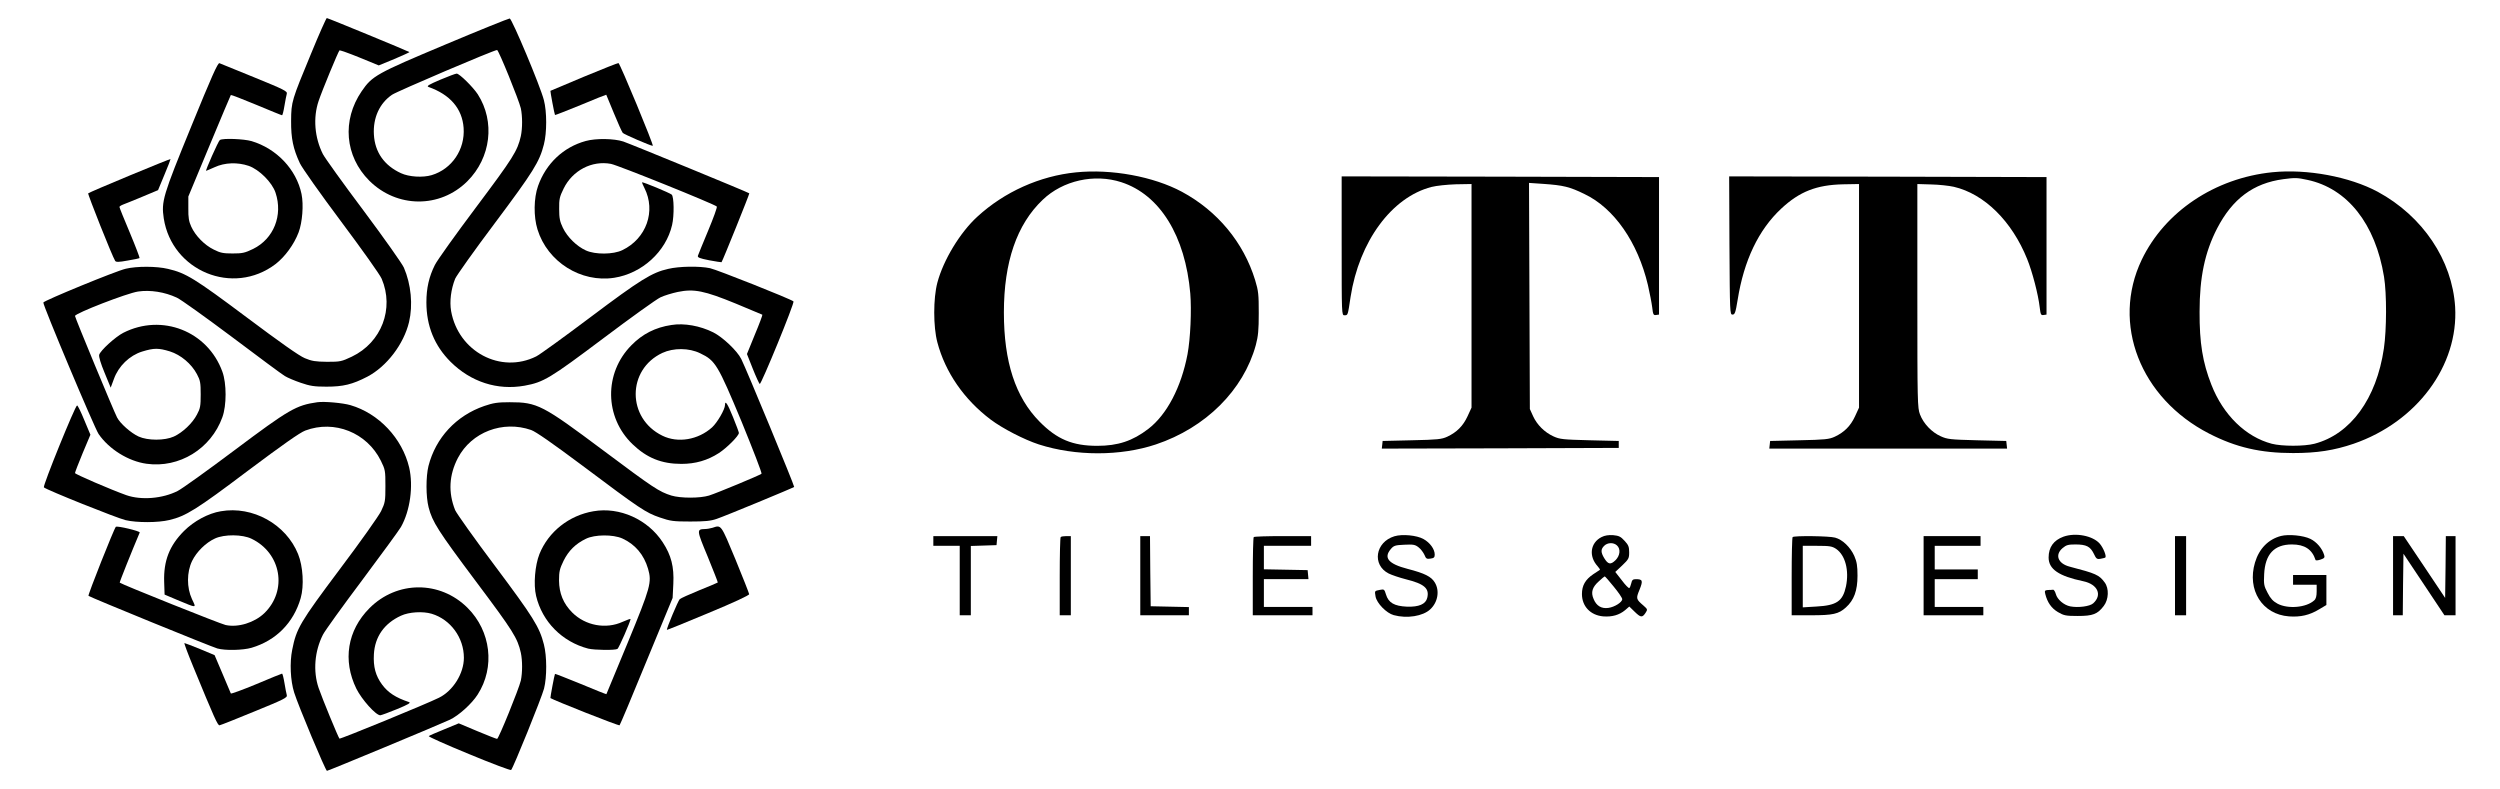
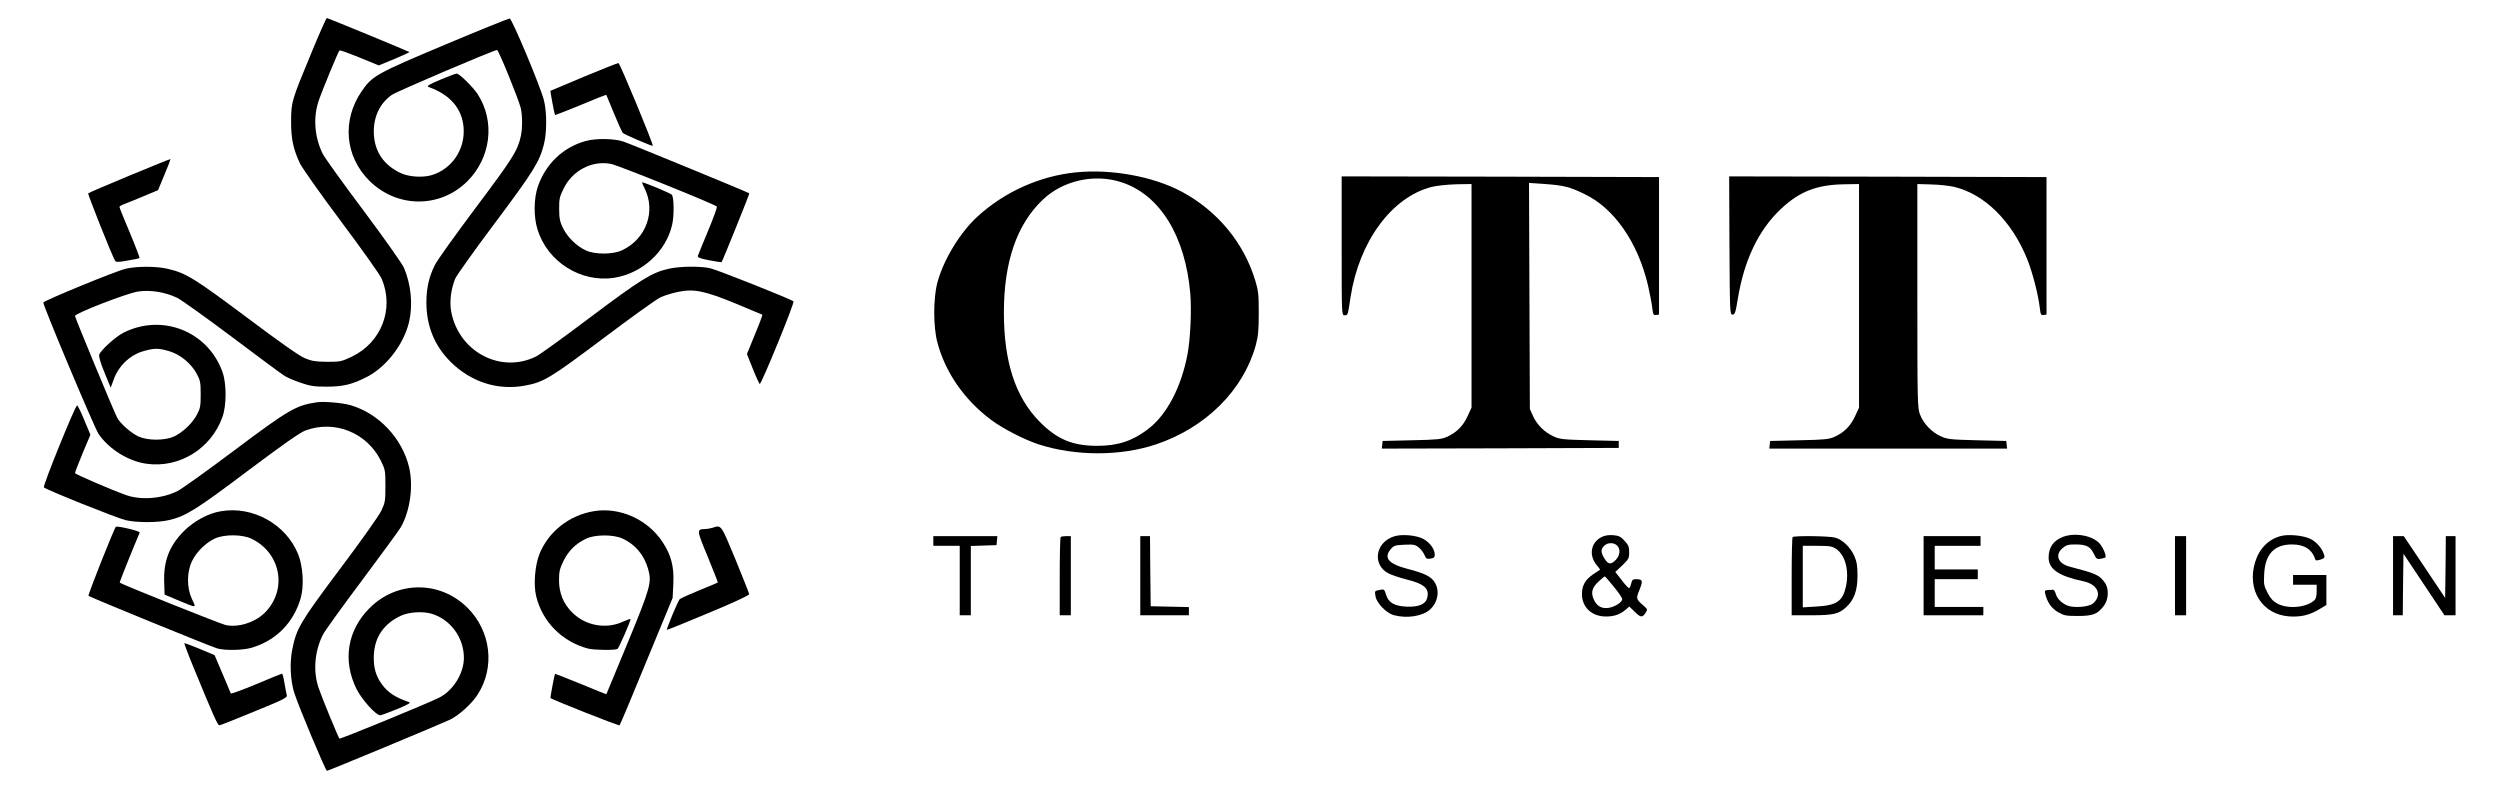
<svg xmlns="http://www.w3.org/2000/svg" version="1.0" width="1800pt" height="568pt" viewBox="0 0 1800 568" preserveAspectRatio="xMidYMid meet">
  <g transform="translate(0,568) scale(0.1,-0.1)" fill="#000000" stroke="none">
    <path d="M2241 5297 c-141 -341 -144 -348 -145 -487 -1 -127 15 -202 63 -305 15 -33 149 -222 297 -420 148 -198 280 -383 292 -412 92 -215 -1 -459 -215 -561 -74 -35 -83 -37 -178 -37 -84 1 -110 5 -160 26 -40 16 -181 116 -420 295 -373 279 -436 318 -565 348 -82 20 -227 20 -305 1 -70 -16 -588 -229 -593 -243 -5 -16 368 -903 398 -947 75 -109 214 -196 345 -214 235 -33 464 107 546 335 31 84 31 244 0 328 -106 292 -435 421 -713 280 -57 -29 -166 -128 -174 -159 -3 -14 11 -62 39 -129 l44 -107 23 62 c33 93 113 170 204 198 85 26 117 26 199 1 79 -25 155 -89 195 -164 24 -45 27 -62 27 -146 0 -83 -3 -101 -27 -145 -32 -62 -103 -129 -166 -158 -66 -30 -188 -30 -254 0 -55 25 -133 94 -155 137 -25 48 -303 719 -303 731 0 19 374 164 454 176 87 13 191 -3 279 -44 29 -13 207 -141 397 -283 190 -143 361 -270 380 -281 19 -12 71 -34 115 -49 67 -23 97 -28 185 -28 121 0 187 16 295 72 139 73 262 234 300 393 29 123 15 271 -37 392 -13 29 -143 213 -290 410 -148 197 -279 380 -293 407 -60 119 -72 262 -31 383 25 75 141 355 150 364 3 3 68 -20 144 -51 l139 -57 112 46 c62 26 111 49 109 50 -7 6 -587 245 -595 245 -4 0 -55 -114 -112 -253z" />
    <path d="M3206 5359 c-495 -208 -526 -225 -602 -336 -143 -209 -121 -468 55 -644 199 -198 509 -200 706 -4 170 170 201 429 75 626 -35 53 -132 149 -152 149 -8 0 -61 -20 -118 -44 -82 -35 -101 -46 -85 -52 156 -55 243 -156 253 -295 11 -155 -84 -296 -230 -340 -64 -19 -163 -13 -221 14 -120 55 -188 151 -195 278 -7 121 41 226 131 287 37 25 733 322 756 322 11 0 157 -360 171 -420 12 -58 12 -143 0 -200 -24 -107 -56 -157 -322 -512 -147 -196 -281 -383 -297 -416 -42 -84 -61 -166 -61 -269 0 -170 58 -312 174 -428 146 -145 337 -207 533 -172 137 25 182 52 568 342 198 149 382 281 410 294 27 13 83 30 125 39 117 24 191 9 418 -84 103 -43 189 -79 191 -80 2 -2 -22 -67 -54 -143 l-57 -140 42 -106 c23 -58 46 -107 50 -110 10 -6 253 586 243 595 -19 17 -553 229 -601 239 -76 16 -222 14 -301 -5 -117 -26 -202 -79 -560 -348 -189 -142 -364 -269 -390 -282 -256 -128 -561 34 -613 326 -12 70 -1 157 29 233 10 23 138 204 287 402 276 369 320 439 352 565 22 85 22 235 0 319 -26 102 -230 586 -246 588 -8 0 -217 -84 -464 -188z" />
-     <path d="M1378 4772 c-206 -503 -217 -542 -199 -664 59 -380 499 -561 804 -330 69 53 134 142 167 229 27 72 37 198 21 276 -37 177 -179 327 -360 381 -56 16 -206 22 -228 8 -11 -7 -106 -222 -99 -222 2 0 29 12 61 26 73 34 165 37 245 10 76 -26 170 -120 194 -194 54 -162 -13 -331 -161 -404 -60 -29 -77 -33 -148 -33 -67 0 -89 4 -136 28 -66 32 -132 99 -162 165 -17 37 -22 65 -21 132 l0 85 151 363 c83 200 153 365 155 368 3 2 85 -30 184 -71 98 -41 181 -75 185 -75 3 0 11 30 17 68 6 37 14 76 17 87 5 18 -19 30 -232 117 -131 54 -245 100 -253 103 -12 4 -57 -98 -202 -453z" />
    <path d="M4205 5128 c-132 -56 -241 -102 -242 -102 -2 -2 29 -169 33 -174 1 -2 84 31 185 72 100 42 183 75 184 74 1 -2 26 -61 55 -133 29 -71 58 -135 64 -142 11 -11 200 -93 216 -93 10 0 -236 594 -247 596 -4 1 -116 -43 -248 -98z" />
    <path d="M4218 4665 c-162 -44 -287 -163 -344 -324 -31 -87 -33 -220 -4 -313 72 -234 313 -385 552 -348 200 31 373 188 417 380 16 68 14 205 -3 219 -16 13 -208 93 -213 88 -1 -2 6 -20 17 -41 84 -166 14 -364 -159 -447 -65 -32 -196 -33 -263 -2 -66 30 -133 96 -165 162 -22 46 -27 70 -27 136 -1 71 3 88 32 147 64 131 204 204 341 178 49 -9 746 -290 762 -307 4 -5 -24 -82 -62 -173 -38 -91 -71 -172 -74 -181 -4 -13 11 -19 81 -33 48 -9 88 -15 89 -14 9 12 203 493 200 496 -7 7 -849 353 -907 373 -67 22 -197 24 -270 4z" />
    <path d="M933 4416 c-160 -66 -294 -124 -298 -128 -5 -5 172 -451 194 -486 6 -10 25 -10 90 2 45 7 84 16 86 18 2 2 -29 84 -70 182 -41 97 -75 181 -75 186 0 4 12 12 28 18 15 5 77 31 138 56 l112 47 46 111 c26 61 45 112 44 113 -2 1 -134 -52 -295 -119z" />
    <path d="M7747 4439 c-260 -26 -515 -140 -710 -319 -125 -114 -245 -313 -288 -475 -30 -114 -30 -317 0 -430 57 -216 193 -412 384 -556 85 -64 242 -145 347 -179 265 -85 587 -85 842 0 359 120 631 391 720 716 17 65 21 106 21 229 0 134 -2 159 -26 238 -83 271 -271 498 -527 636 -205 110 -508 166 -763 140z m327 -71 c277 -90 460 -386 496 -801 10 -121 1 -326 -20 -438 -45 -236 -148 -434 -282 -537 -113 -87 -219 -122 -368 -122 -178 0 -290 47 -415 174 -174 176 -257 430 -257 786 0 364 93 634 279 811 146 140 373 190 567 127z" />
-     <path d="M16362 4440 c-415 -42 -776 -284 -942 -631 -219 -459 -11 -996 486 -1251 193 -99 369 -140 604 -140 172 0 295 19 436 67 455 157 756 562 731 985 -21 338 -234 654 -557 829 -203 109 -509 166 -758 141z m251 -55 c288 -61 490 -316 552 -698 20 -122 19 -380 -1 -516 -53 -362 -240 -618 -500 -686 -74 -19 -233 -19 -307 0 -187 49 -350 207 -435 425 -63 160 -86 302 -85 525 0 250 38 429 126 600 111 214 261 326 477 355 84 11 100 11 173 -5z" />
    <path d="M9660 3910 c0 -496 0 -500 20 -500 25 0 24 -3 44 131 62 401 296 719 583 793 35 9 112 17 175 19 l113 2 0 -805 0 -805 -29 -63 c-32 -69 -77 -114 -145 -146 -41 -19 -70 -22 -256 -26 l-210 -5 -3 -28 -3 -27 853 2 853 3 0 25 0 25 -210 5 c-192 5 -214 7 -260 28 -65 30 -118 83 -147 146 l-23 51 -3 814 -3 814 103 -7 c144 -10 190 -21 296 -73 213 -101 384 -347 457 -655 13 -57 27 -129 31 -161 6 -52 9 -58 28 -55 l21 3 0 495 0 495 -1142 3 -1143 2 0 -500z" />
    <path d="M12452 3913 c3 -485 3 -498 22 -498 17 0 22 14 37 106 45 283 150 504 314 657 132 123 254 171 447 175 l113 2 0 -805 0 -805 -29 -63 c-32 -69 -77 -114 -145 -146 -41 -19 -70 -22 -256 -26 l-210 -5 -3 -27 -3 -28 856 0 856 0 -3 28 -3 27 -210 5 c-193 5 -214 7 -262 29 -65 29 -124 91 -149 157 -18 47 -19 86 -19 854 l0 805 100 -3 c54 -1 128 -9 163 -17 219 -51 418 -247 528 -521 37 -92 79 -252 90 -347 6 -52 9 -58 28 -55 l21 3 0 495 0 495 -1143 3 -1142 2 2 -497z" />
-     <path d="M4834 3340 c-115 -17 -209 -65 -288 -146 -198 -200 -194 -518 8 -712 103 -99 209 -142 352 -142 101 0 188 25 270 78 57 37 144 124 144 145 0 5 -19 57 -42 113 -39 97 -58 126 -58 88 0 -31 -55 -126 -93 -161 -100 -90 -246 -115 -358 -60 -256 125 -256 476 0 596 80 37 192 37 273 -3 109 -52 126 -81 297 -491 83 -203 148 -371 144 -376 -11 -10 -318 -138 -378 -157 -65 -20 -205 -20 -271 0 -89 28 -128 54 -492 326 -436 326 -473 346 -672 346 -88 0 -118 -5 -183 -27 -203 -70 -350 -229 -402 -432 -19 -77 -19 -221 1 -298 27 -105 68 -169 342 -535 266 -355 298 -405 322 -512 12 -57 12 -142 0 -200 -14 -60 -160 -420 -171 -420 -5 0 -69 25 -143 56 l-133 56 -104 -43 c-57 -23 -108 -45 -112 -49 -4 -4 126 -62 289 -129 166 -69 300 -119 304 -115 16 16 220 521 237 586 21 83 21 233 -1 318 -32 126 -76 196 -352 565 -149 198 -277 379 -287 402 -51 128 -44 253 20 376 98 186 323 272 527 201 34 -12 153 -95 370 -257 416 -312 455 -338 557 -373 76 -26 96 -29 219 -29 106 0 147 4 190 19 60 20 550 223 558 230 4 5 -345 850 -381 921 -29 59 -134 158 -202 192 -94 47 -209 68 -301 53z" />
    <path d="M2285 2784 c-153 -22 -202 -50 -597 -346 -196 -147 -380 -279 -409 -293 -108 -55 -262 -68 -370 -30 -112 40 -369 151 -369 159 0 6 25 70 55 143 l56 133 -44 105 c-24 59 -47 106 -52 106 -13 0 -249 -581 -239 -590 18 -18 528 -222 588 -236 80 -19 234 -19 316 1 118 28 194 75 564 354 251 188 376 276 414 290 210 79 444 -15 544 -217 32 -65 33 -72 33 -183 0 -108 -2 -119 -31 -180 -18 -36 -148 -220 -298 -419 -286 -382 -312 -426 -342 -579 -19 -93 -13 -222 14 -308 28 -91 226 -564 236 -564 10 0 806 331 885 368 65 31 158 115 200 181 127 197 96 457 -73 625 -198 197 -508 196 -706 -3 -159 -160 -194 -376 -94 -580 39 -78 140 -191 172 -191 9 1 64 21 122 45 80 33 100 45 85 50 -96 32 -151 68 -194 126 -47 64 -64 128 -59 218 7 127 75 223 195 278 58 27 157 33 221 14 136 -41 232 -172 232 -317 0 -113 -78 -238 -180 -288 -88 -44 -710 -299 -716 -294 -9 10 -124 289 -150 365 -41 121 -29 264 31 383 14 28 141 204 282 392 141 189 267 361 280 384 66 117 90 294 59 428 -50 210 -218 389 -423 449 -55 16 -188 28 -238 21z" />
    <path d="M1590 1999 c-91 -15 -194 -71 -265 -142 -105 -105 -148 -215 -143 -367 l3 -91 92 -39 c145 -60 137 -61 105 7 -38 82 -38 193 1 274 32 66 99 132 165 162 67 31 198 30 263 -2 214 -103 261 -372 92 -536 -71 -68 -189 -105 -279 -85 -37 8 -747 292 -762 305 -3 2 86 224 144 361 4 10 -163 50 -172 41 -13 -13 -203 -492 -197 -497 13 -11 885 -367 928 -379 58 -16 183 -13 246 5 176 52 303 180 354 358 25 87 17 229 -19 317 -87 215 -327 348 -556 308z" />
    <path d="M4273 1999 c-176 -30 -324 -147 -389 -308 -32 -81 -44 -219 -24 -302 44 -185 187 -330 375 -379 46 -11 194 -13 211 -2 10 6 94 198 94 215 0 3 -26 -6 -57 -20 -120 -55 -268 -28 -363 67 -64 64 -94 138 -95 230 0 66 5 85 33 143 36 72 86 122 161 158 63 31 195 32 262 2 92 -42 155 -116 185 -218 28 -98 19 -131 -147 -534 -83 -201 -152 -367 -153 -369 -2 -1 -85 32 -185 74 -101 41 -184 74 -185 72 -4 -5 -35 -172 -33 -174 24 -16 493 -202 498 -196 4 4 92 212 194 462 l188 455 5 102 c6 122 -15 205 -76 298 -107 165 -311 257 -499 224z" />
    <path d="M5130 1880 c-14 -4 -38 -9 -55 -9 -60 -2 -60 -6 21 -200 41 -101 74 -184 72 -185 -2 -2 -61 -27 -133 -56 -71 -29 -135 -58 -141 -64 -12 -12 -98 -216 -92 -221 2 -1 136 53 298 121 181 75 295 128 294 136 -1 7 -45 120 -99 251 -106 255 -101 248 -165 227z" />
    <path d="M10040 1819 c-138 -42 -163 -206 -42 -268 22 -11 78 -30 125 -42 133 -33 170 -66 153 -134 -11 -45 -60 -66 -146 -63 -91 4 -133 28 -151 88 -11 37 -14 39 -43 33 -40 -8 -39 -6 -32 -48 9 -49 79 -120 131 -134 95 -26 210 -8 263 42 55 51 69 135 32 194 -25 41 -71 65 -195 97 -139 36 -175 80 -121 143 21 25 32 28 97 31 65 3 78 1 103 -19 16 -12 34 -37 42 -54 11 -28 17 -31 43 -27 25 3 31 9 31 29 0 39 -34 86 -81 112 -48 27 -152 37 -209 20z" />
    <path d="M11531 1813 c-81 -41 -94 -138 -28 -210 11 -13 19 -24 16 -26 -2 -1 -23 -16 -47 -31 -58 -39 -82 -82 -82 -143 0 -89 62 -153 153 -161 64 -5 116 10 158 45 l30 26 38 -37 c44 -43 55 -44 78 -10 17 26 16 27 -13 53 -55 47 -56 51 -29 116 26 65 22 75 -27 75 -21 0 -28 -6 -33 -30 -4 -16 -10 -32 -14 -34 -4 -3 -29 22 -54 56 l-47 60 50 47 c46 44 50 51 50 94 0 40 -5 53 -33 83 -28 31 -41 37 -83 41 -33 2 -60 -2 -83 -14z m111 -60 c28 -25 23 -74 -11 -107 -35 -34 -53 -30 -81 16 -25 42 -25 63 0 88 24 24 67 26 92 3z m-23 -297 c34 -41 61 -81 61 -90 0 -22 -55 -57 -100 -63 -50 -7 -86 15 -106 64 -21 48 -10 85 37 127 21 20 41 36 43 36 3 0 32 -33 65 -74z" />
    <path d="M14857 1816 c-71 -26 -107 -76 -107 -150 0 -84 73 -134 250 -171 104 -22 138 -99 71 -159 -24 -22 -108 -33 -165 -22 -46 9 -94 50 -104 89 -5 18 -14 32 -20 31 -7 -1 -23 -2 -37 -2 -22 -2 -25 -5 -19 -29 15 -60 44 -102 91 -130 43 -25 57 -28 143 -28 109 0 142 13 187 72 36 47 39 126 7 169 -40 55 -64 65 -252 114 -85 22 -109 85 -51 134 26 22 40 26 92 26 79 0 107 -15 132 -66 18 -38 23 -42 50 -37 17 3 32 7 33 9 11 8 -14 70 -40 100 -50 57 -174 81 -261 50z" />
    <path d="M16423 1821 c-91 -24 -157 -91 -187 -191 -59 -198 52 -374 245 -388 83 -6 148 9 217 51 l52 31 0 108 0 108 -120 0 -120 0 0 -35 0 -35 85 0 85 0 0 -48 c0 -34 -5 -54 -18 -65 -57 -52 -188 -63 -263 -24 -33 18 -51 37 -72 78 -26 49 -29 61 -25 135 7 144 72 214 200 214 91 0 145 -35 170 -112 2 -5 18 -3 36 3 27 9 32 15 26 33 -14 47 -54 94 -99 116 -51 25 -157 35 -212 21z" />
    <path d="M6720 1785 l0 -35 95 0 95 0 0 -250 0 -250 40 0 40 0 0 250 0 249 93 3 92 3 3 33 3 32 -230 0 -231 0 0 -35z" />
    <path d="M7637 1813 c-4 -3 -7 -132 -7 -285 l0 -278 40 0 40 0 0 285 0 285 -33 0 c-19 0 -37 -3 -40 -7z" />
    <path d="M8210 1535 l0 -285 175 0 175 0 0 30 0 29 -137 3 -138 3 -3 253 -2 252 -35 0 -35 0 0 -285z" />
-     <path d="M9027 1813 c-4 -3 -7 -132 -7 -285 l0 -278 215 0 215 0 0 30 0 30 -175 0 -175 0 0 100 0 100 161 0 160 0 -3 33 -3 32 -157 3 -158 3 0 84 0 85 170 0 170 0 0 35 0 35 -203 0 c-112 0 -207 -3 -210 -7z" />
    <path d="M12907 1813 c-4 -3 -7 -132 -7 -285 l0 -278 138 0 c160 0 200 9 252 56 59 53 84 121 84 229 0 72 -5 100 -23 142 -28 63 -85 118 -138 132 -41 12 -295 15 -306 4z m313 -85 c66 -45 95 -155 71 -270 -23 -107 -67 -137 -212 -145 l-99 -6 0 222 0 221 104 0 c90 0 107 -3 136 -22z" />
    <path d="M13850 1535 l0 -285 215 0 215 0 0 30 0 30 -175 0 -175 0 0 100 0 100 155 0 155 0 0 35 0 35 -155 0 -155 0 0 85 0 85 165 0 165 0 0 35 0 35 -205 0 -205 0 0 -285z" />
    <path d="M15660 1535 l0 -285 40 0 40 0 0 285 0 285 -40 0 -40 0 0 -285z" />
    <path d="M17230 1535 l0 -285 35 0 35 0 2 221 3 222 148 -222 147 -221 40 0 40 0 0 285 0 285 -35 0 -35 0 -2 -222 -3 -223 -149 223 -149 222 -39 0 -38 0 0 -285z" />
    <path d="M1390 883 c154 -375 178 -428 191 -425 8 1 121 46 252 100 213 87 237 99 232 117 -3 11 -11 50 -17 88 -6 37 -14 67 -17 67 -3 0 -87 -34 -186 -76 -99 -41 -181 -71 -183 -67 -1 4 -28 68 -60 142 l-57 134 -105 44 c-58 23 -108 43 -112 43 -4 0 24 -75 62 -167z" />
  </g>
</svg>